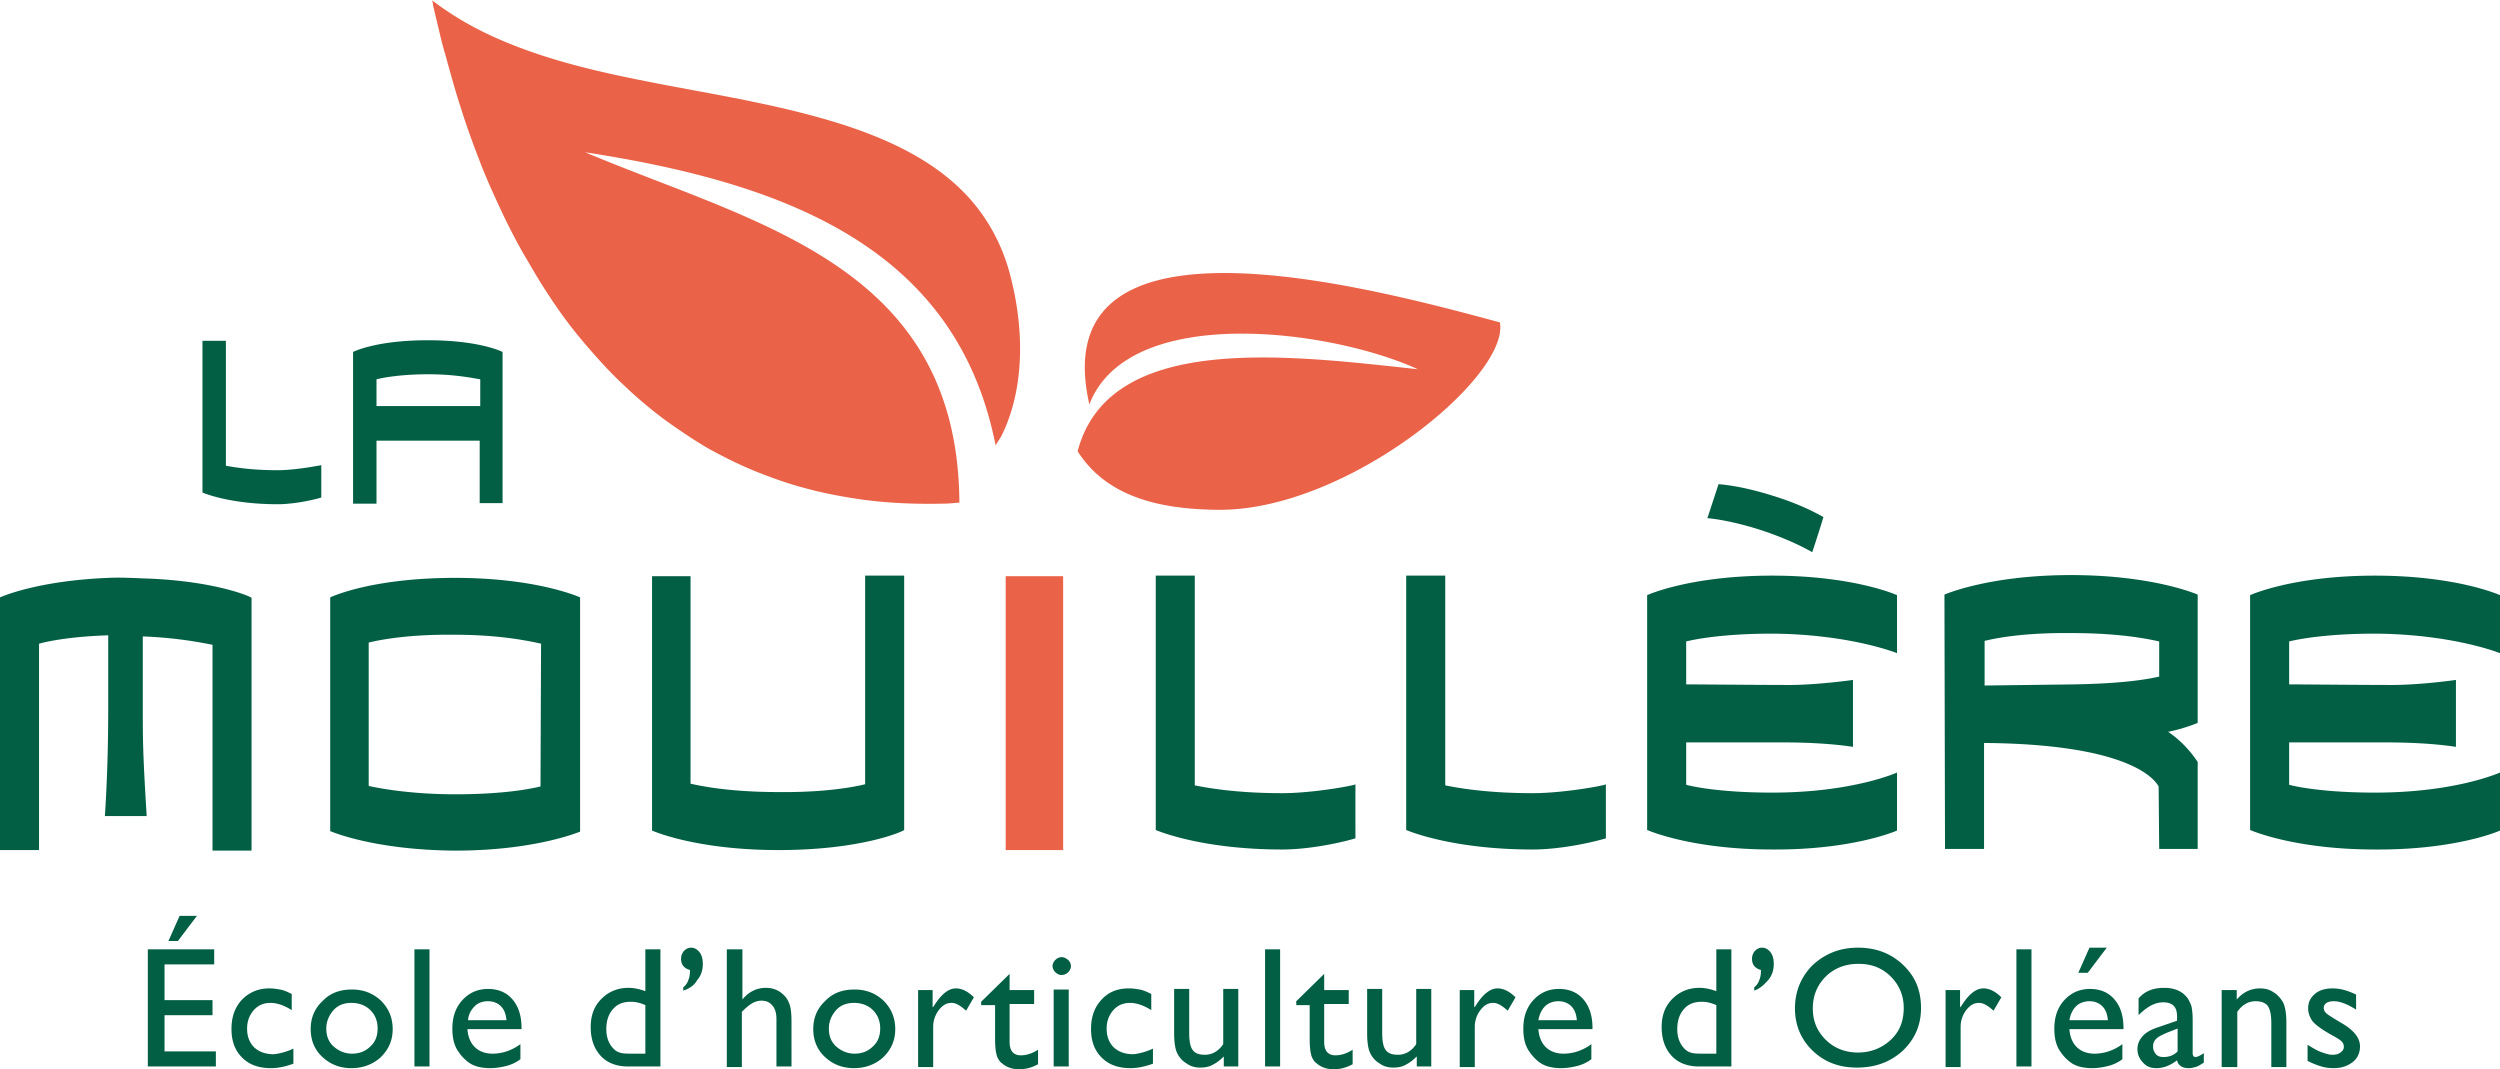
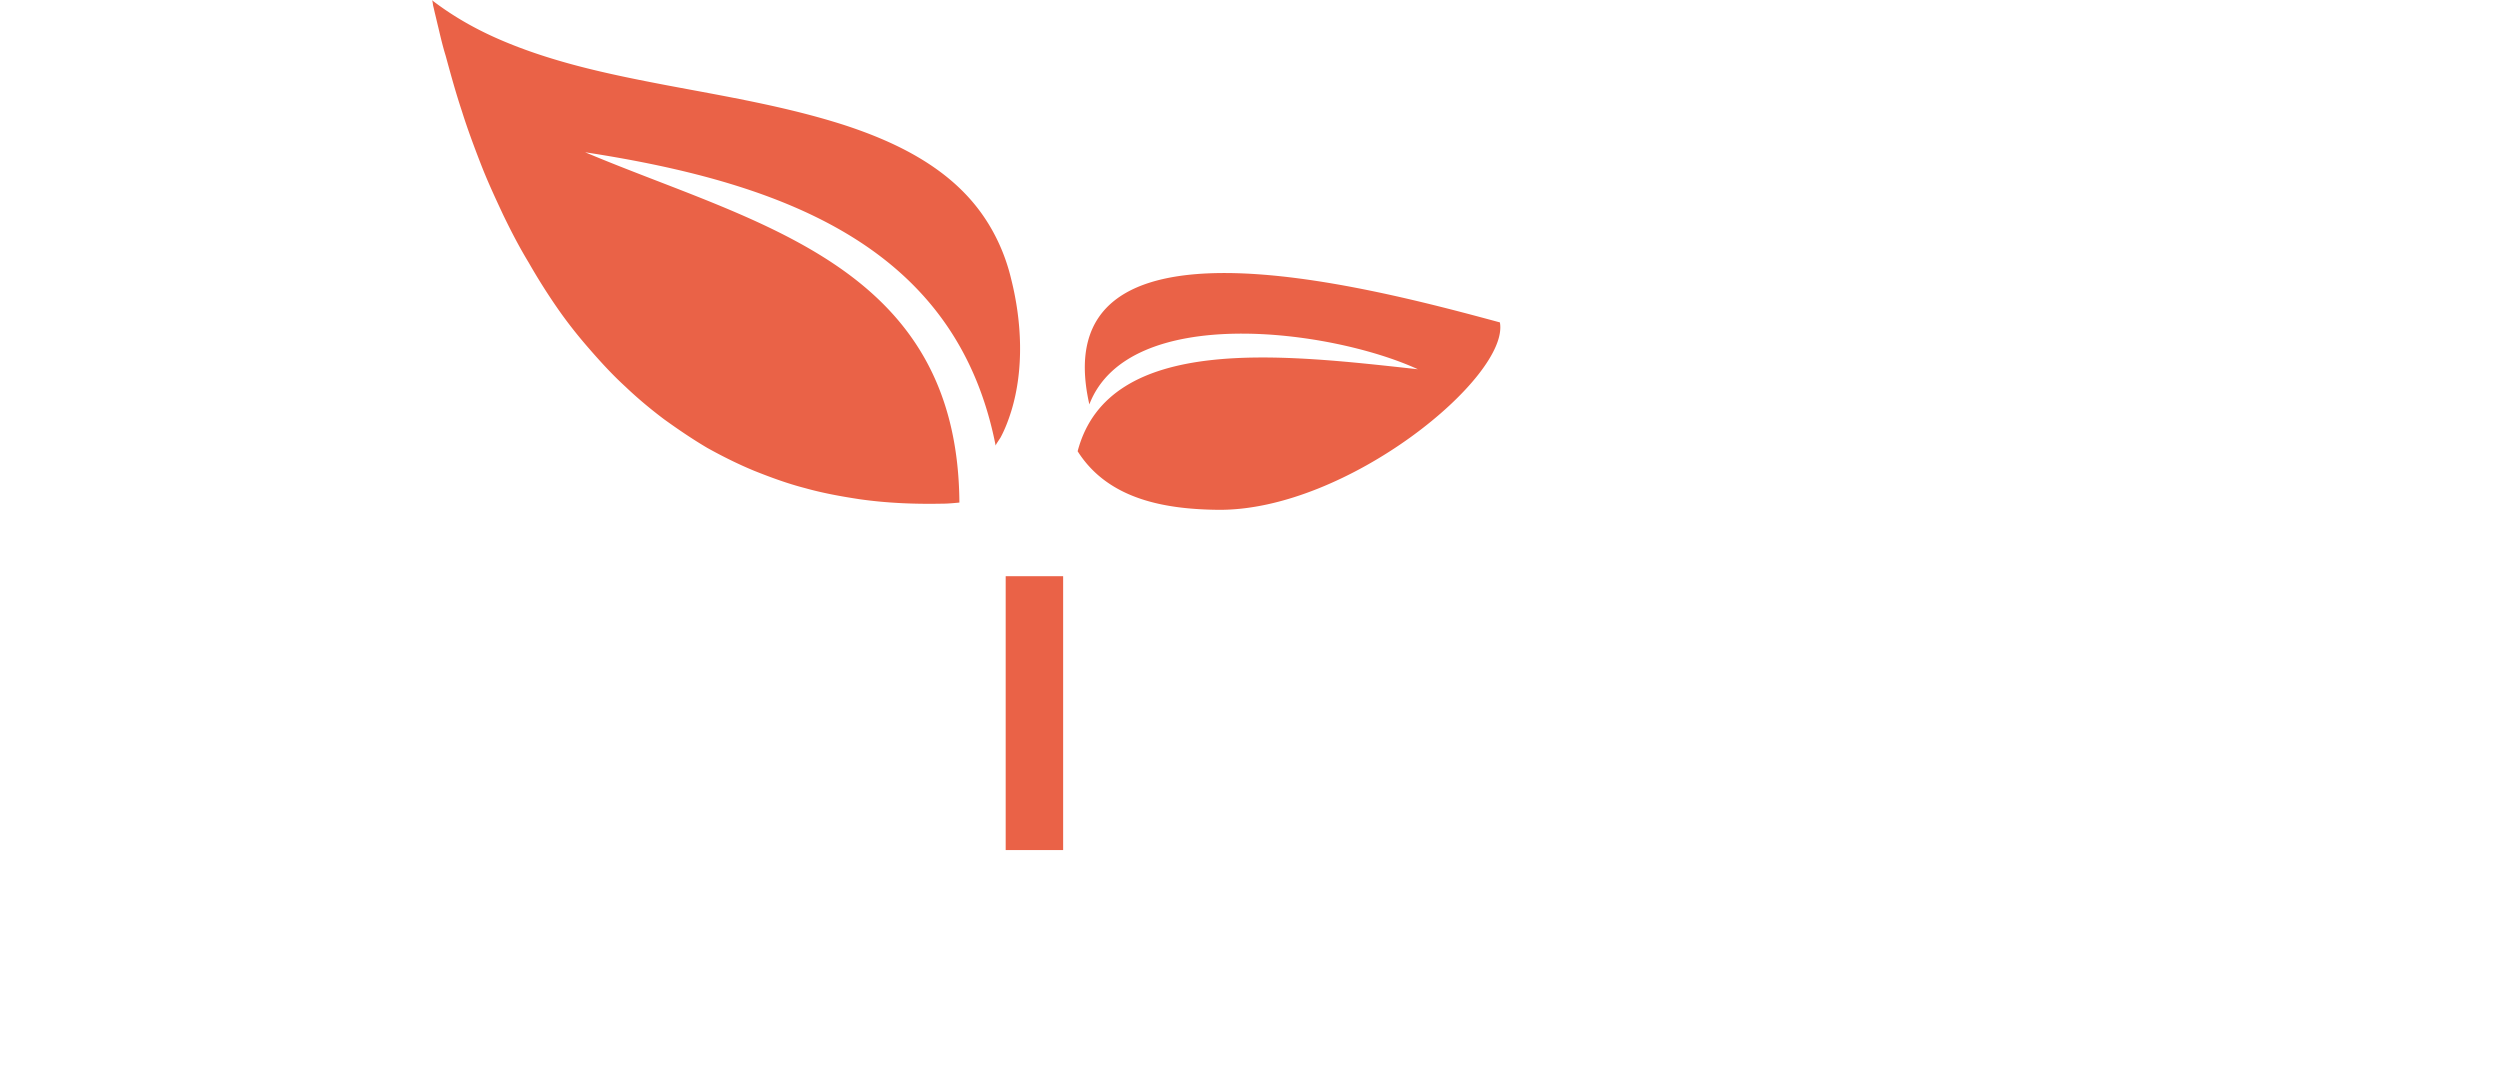
<svg xmlns="http://www.w3.org/2000/svg" width="600" height="256.626" viewBox="0 0 600 256.626">
-   <path d="M77.108 119.41v-7.764c-.134 0-6.024 1.205-10.441 1.205-6.828 0-10.844-.803-12.45-1.07V81.793h-5.623v36.412s6.292 2.811 18.073 2.811c3.346 0 7.764-.803 10.441-1.606zm2.142 23.963v56.091s10.308 4.552 29.987 4.686c19.41 0 29.852-4.552 29.986-4.552v-56.225s-10.174-4.685-29.986-4.685c-20.348 0-29.987 4.685-29.987 4.685zm50.469 45.382c-4.552 1.07-11.245 1.874-20.482 1.874-10.308 0-17.805-1.339-20.75-2.008v-34.404c2.678-.67 9.639-2.008 20.616-1.875 9.236 0 16.064 1.071 20.75 2.142l-.134 34.27zm77.911-.536c-2.677.67-9.772 2.008-20.883 1.874-9.371 0-16.332-.937-21.018-2.008v-49.799h-9.237v61.044s10.308 4.686 30.389 4.686c20.348 0 30.254-4.686 30.12-4.82v-61.044h-9.37v50.067zm268.54-9.906c34.27.268 40.83 8.434 41.901 10.442l.134 14.993h9.237v-20.884c-2.142-3.212-4.685-5.622-7.095-7.228 4.016-.804 7.095-2.142 7.095-2.142v-30.79s-10.576-4.686-30.388-4.686c-19.813 0-30.388 4.686-30.388 4.686l.134 61.044h9.37v-25.435zm.134-24.498c2.678-.67 9.505-2.008 20.884-1.874 9.504 0 16.332.937 21.017 2.008v8.434c-4.685 1.07-11.513 1.74-20.883 1.874l-21.018.267v-10.709zM434.94 132.53c.67-2.008 2.142-6.56 2.677-8.434-2.811-1.606-6.827-3.48-12.048-5.087-5.489-1.74-9.906-2.543-13.119-2.811l-2.677 8.166c1.74.134 6.56.803 13.119 2.945 5.22 1.74 9.237 3.614 12.048 5.22zM90.36 105.756h24.766v14.993h5.489V84.471s-5.355-2.811-17.939-2.811c-12.583 0-17.938 2.811-17.938 2.811v36.412h5.622v-15.127zm0-14.725c1.607-.402 5.89-1.205 12.45-1.205 6.426 0 10.71.937 12.45 1.205v6.425h-24.9v-6.425zm-56.09 61.713c7.228.268 12.717 1.205 16.733 2.008v49.398h9.37v-60.643c.269-.134-8.567-4.15-25.836-4.685-3.213-.134-6.158-.268-8.434-.134C8.701 139.358 0 143.373 0 143.373v60.643h9.37v-49.532c2.41-.669 8.033-1.74 16.6-2.008v17.805c0 14.993-.803 25.569-.803 25.569h10.04c-.937-15.127-.937-18.34-.937-25.837v-17.269zm421.016 46.586v-13.922s-10.576 4.82-29.987 4.82c-11.245 0-18.072-1.206-20.615-1.875v-10.174h23.427c3.48 0 10.575.134 16.6 1.071v-16.064s-9.238 1.338-16.6 1.205c-6.426 0-19.01-.134-23.427-.134v-10.308c2.677-.67 9.638-1.874 20.615-1.874 18.742.134 29.987 4.685 29.987 4.685v-13.922s-10.308-4.686-29.987-4.686c-19.812 0-29.986 4.686-29.986 4.686v56.358s10.442 4.686 29.986 4.686c19.545.134 29.987-4.552 29.987-4.552zm114.725-47.255c18.742.134 29.987 4.685 29.987 4.685v-13.922s-10.308-4.686-29.987-4.686c-19.812 0-29.986 4.686-29.986 4.686v56.358s10.441 4.686 29.986 4.686c19.545.134 30.12-4.552 29.987-4.552v-13.922s-10.576 4.82-29.987 4.82c-11.245 0-18.072-1.206-20.616-1.875v-10.174h23.427c3.481 0 10.576.134 16.6 1.071v-16.064s-9.237 1.338-16.6 1.205c-6.425 0-19.009-.134-23.426-.134v-10.308c2.677-.67 9.638-1.874 20.615-1.874zM39.492 243.64h11.512v-3.615H39.491v-8.567h11.915v-3.615h-15.93v28.113h16.331v-3.615H39.491v-8.701zm3.212-17.805l4.552-6.024h-4.15l-2.678 6.024h2.276zm18.34 25.57c-1.205-1.206-1.74-2.678-1.74-4.552 0-1.74.535-3.213 1.606-4.418 1.071-1.205 2.41-1.74 4.016-1.74 1.473 0 3.213.535 5.087 1.74v-3.882c-1.07-.536-2.008-.937-2.811-1.071-.803-.134-1.606-.268-2.543-.268-2.678 0-4.82.937-6.56 2.677-1.74 1.875-2.544 4.15-2.544 7.095 0 2.812.804 5.087 2.544 6.828 1.74 1.74 4.016 2.543 6.961 2.543 1.74 0 3.48-.401 5.355-1.07v-3.615c-1.74.803-3.347 1.205-4.686 1.339-2.008 0-3.48-.536-4.685-1.607zm23.427-13.923c-2.811 0-5.22.803-7.095 2.811-1.874 1.74-2.811 4.016-2.811 6.693s.937 4.954 2.811 6.694c1.874 1.74 4.15 2.677 6.961 2.677s5.221-.937 7.095-2.677c1.874-1.874 2.811-4.016 2.811-6.694s-.937-4.953-2.81-6.827c-1.875-1.74-4.15-2.677-6.962-2.677zm4.418 13.654c-1.205 1.205-2.678 1.74-4.418 1.74-1.74 0-3.213-.669-4.418-1.74-1.204-1.07-1.74-2.543-1.74-4.283s.67-3.213 1.74-4.418c1.071-1.205 2.544-1.74 4.284-1.74 1.74 0 3.347.535 4.552 1.74 1.205 1.205 1.74 2.677 1.74 4.418s-.535 3.212-1.74 4.283zm10.575 4.82h3.615v-28.113h-3.615v28.113zm17.671-18.608c-2.543 0-4.552.937-6.158 2.677-1.606 1.74-2.41 4.016-2.41 6.828 0 1.874.268 3.48 1.071 4.953.804 1.338 1.875 2.543 3.08 3.346 1.204.804 2.944 1.205 4.952 1.205 1.473 0 2.812-.268 3.883-.535a9.585 9.585 0 0 0 3.346-1.607v-3.614c-2.008 1.472-4.283 2.276-6.693 2.276-1.74 0-3.213-.536-4.284-1.607-1.07-1.07-1.606-2.543-1.74-4.284h12.985v-.267c0-2.812-.67-5.087-2.142-6.828-1.472-1.74-3.48-2.543-5.89-2.543zm-4.82 7.497c.135-1.473.804-2.544 1.607-3.347.803-.803 1.874-1.205 3.213-1.205 1.205 0 2.276.402 3.079 1.205.803.803 1.205 1.874 1.339 3.347h-9.237zm42.57-6.962c-1.472-.535-2.81-.803-4.015-.803-2.678 0-4.82.937-6.56 2.678-1.74 1.74-2.543 4.016-2.543 6.693 0 2.945.803 5.22 2.41 6.961 1.606 1.74 3.882 2.544 6.559 2.544h7.764v-28.113h-3.614v10.04zm0 14.994h-2.81c-1.607 0-2.678 0-3.347-.268-.536-.134-1.205-.536-1.74-1.205-.937-1.07-1.473-2.543-1.473-4.418 0-2.008.536-3.614 1.607-4.819 1.07-1.205 2.41-1.74 4.283-1.74 1.205 0 2.276.268 3.48.803v11.647zm10.978-25.435c-.67 0-1.205.267-1.74.803-.402.535-.67 1.07-.67 1.874 0 1.339.67 2.276 2.142 2.677 0 1.071-.133 1.875-.401 2.41-.134.535-.536 1.205-1.205 1.74v.803c1.606-.535 2.677-1.338 3.347-2.543.937-1.07 1.338-2.41 1.338-3.882 0-1.205-.267-2.142-.803-2.811-.535-.67-1.205-1.071-2.008-1.071zm21.285 10.575c-1.07-.67-2.142-.937-3.346-.937-2.142 0-4.15.937-5.623 2.811v-12.048h-3.748v28.246h3.614v-13.252c.937-.938 1.74-1.607 2.41-2.008.67-.402 1.472-.67 2.276-.67 1.204 0 2.008.402 2.677 1.205s.937 1.874.937 3.213v11.379h3.614V245.38c0-2.142-.133-3.748-.669-4.82-.401-1.07-1.205-1.873-2.142-2.543zm17.939-.535c-2.812 0-5.221.803-7.095 2.811-1.875 1.74-2.812 4.016-2.812 6.693s.937 4.954 2.812 6.694c1.874 1.74 4.15 2.677 6.96 2.677 2.812 0 5.222-.937 7.096-2.677 1.874-1.874 2.811-4.016 2.811-6.694s-.937-4.953-2.811-6.827c-1.874-1.74-4.15-2.677-6.961-2.677zm4.417 13.654c-1.205 1.205-2.677 1.74-4.417 1.74-1.74 0-3.213-.669-4.418-1.74-1.205-1.07-1.74-2.543-1.74-4.283s.669-3.213 1.74-4.418c1.07-1.205 2.543-1.74 4.284-1.74s3.346.535 4.551 1.74 1.74 2.677 1.74 4.418-.535 3.212-1.74 4.283zm14.592-9.638l-.268.268v-4.15h-3.48v18.473h3.614v-9.638c0-1.606.536-2.945 1.339-4.016.937-1.205 1.874-1.74 3.079-1.74 1.07 0 2.142.669 3.48 1.874l1.874-3.213c-1.472-1.473-2.945-2.142-4.283-2.142-1.874 0-3.615 1.473-5.355 4.284zm18.206 8.567v-9.103h5.89v-3.346h-5.89v-3.883l-6.827 6.694v.803h3.346v8.166c0 1.606.134 2.811.268 3.347.134.67.268 1.07.536 1.472.134.268.401.67.803.937 1.07.937 2.41 1.473 4.15 1.473 1.606 0 3.079-.402 4.551-1.205v-3.48c-1.472.937-2.81 1.338-4.15 1.338-1.74 0-2.677-1.07-2.677-3.213zm10.576 5.89h3.614v-18.473h-3.614v18.474zm1.874-26.238c-.536 0-1.071.268-1.473.67-.401.401-.67.937-.67 1.472s.269 1.071.67 1.473c.402.401.937.67 1.473.67.67 0 1.205-.269 1.606-.67.402-.402.67-.937.67-1.473 0-.535-.268-1.07-.67-1.472-.535-.402-.937-.67-1.606-.67zm12.583 21.687c-1.204-1.205-1.74-2.677-1.74-4.551 0-1.74.536-3.213 1.607-4.418 1.07-1.205 2.41-1.74 4.016-1.74 1.472 0 3.212.535 5.087 1.74v-3.882c-1.071-.536-2.008-.937-2.812-1.071-.803-.134-1.606-.268-2.543-.268-2.677 0-4.82.803-6.56 2.677-1.74 1.875-2.543 4.15-2.543 7.095 0 2.812.803 5.087 2.543 6.828 1.74 1.74 4.016 2.543 6.962 2.543 1.74 0 3.48-.401 5.354-1.07v-3.615c-1.74.803-3.346 1.205-4.685 1.339-2.008 0-3.48-.536-4.686-1.607zm26.239-.803c-1.205 1.74-2.678 2.543-4.418 2.543-1.472 0-2.41-.401-2.945-1.204-.536-.67-.803-2.142-.803-4.016v-10.576h-3.615v10.576c0 2.275.268 4.016.803 4.953a5.672 5.672 0 0 0 2.276 2.41c.937.669 2.008.936 3.213.936.937 0 2.008-.134 2.945-.669 1.071-.535 1.874-1.205 2.678-2.008v2.41h3.48v-18.608h-3.614v13.253zm10.04 5.355h3.614v-28.113h-3.614v28.113zm14.19-5.89v-9.104h5.89v-3.346h-5.89v-3.883l-6.827 6.694h.133v.803h3.213v8.166c0 1.606.134 2.811.268 3.347.134.67.268 1.07.536 1.472.133.268.401.67.803.937 1.07.937 2.41 1.473 4.15 1.473 1.606 0 3.079-.402 4.551-1.205v-3.48c-1.472.937-2.811 1.338-4.15 1.338-1.74 0-2.677-1.07-2.677-3.213zm22.088.535c-1.205 1.74-2.677 2.543-4.417 2.543-1.473 0-2.41-.401-2.946-1.204-.535-.67-.803-2.142-.803-4.016v-10.576h-3.614v10.576c0 2.275.268 4.016.803 4.953a5.672 5.672 0 0 0 2.276 2.41c.937.669 2.008.936 3.213.936.937 0 2.008-.134 2.945-.669 1.07-.535 1.874-1.205 2.677-2.008v2.41h3.48v-18.608h-3.614v13.253zm14.19-9.103l-.267.268v-4.15h-3.481v18.473h3.614v-9.638c0-1.606.536-2.945 1.34-4.016.936-1.205 1.873-1.74 3.078-1.74 1.071 0 2.142.669 3.48 1.874l1.875-3.213c-1.473-1.473-2.945-2.142-4.284-2.142-1.874 0-3.614 1.473-5.355 4.284zm20.08-4.15c-2.543 0-4.55.937-6.157 2.677-1.607 1.74-2.41 4.016-2.41 6.828 0 1.874.268 3.48 1.07 4.953.804 1.338 1.875 2.543 3.08 3.346 1.205.804 2.945 1.205 4.953 1.205 1.473 0 2.811-.268 3.882-.535a9.585 9.585 0 0 0 3.347-1.607v-3.614c-2.008 1.472-4.284 2.276-6.693 2.276-1.74 0-3.213-.536-4.284-1.607-1.071-1.07-1.607-2.543-1.74-4.284h12.985v-.267c0-2.812-.67-5.087-2.142-6.828-1.473-1.74-3.48-2.543-5.89-2.543zm-4.953 7.497c.268-1.473.804-2.544 1.607-3.347.803-.803 2.008-1.205 3.213-1.205s2.275.402 3.079 1.205c.803.803 1.205 1.874 1.338 3.347h-9.237zm42.705-6.962c-1.473-.535-2.812-.803-4.017-.803-2.677 0-4.819.937-6.56 2.678-1.74 1.74-2.543 4.016-2.543 6.693 0 2.945.804 5.22 2.41 6.961 1.606 1.74 3.882 2.544 6.56 2.544h7.764v-28.113h-3.614v10.04zm0 14.994h-2.812c-1.606 0-2.677 0-3.347-.268-.535-.134-1.204-.536-1.74-1.205-.937-1.07-1.472-2.543-1.472-4.418 0-2.008.535-3.614 1.606-4.819 1.071-1.205 2.41-1.74 4.284-1.74 1.205 0 2.276.268 3.48.803v11.647zm10.977-25.435c-.67 0-1.205.267-1.74.803-.402.535-.67 1.07-.67 1.874 0 1.339.67 2.276 2.142 2.677 0 1.071-.134 1.875-.402 2.41-.133.535-.535 1.205-1.204 1.74v.803c1.472-.535 2.41-1.472 3.346-2.543.937-1.07 1.339-2.41 1.339-3.882 0-1.205-.268-2.142-.803-2.811-.536-.67-1.205-1.071-2.008-1.071zm23.025 0c-4.418 0-7.898 1.472-10.843 4.15-2.811 2.81-4.284 6.291-4.284 10.441 0 4.016 1.473 7.497 4.284 10.174 2.811 2.678 6.292 4.016 10.575 4.016 4.418 0 8.033-1.338 10.978-4.016 2.945-2.811 4.417-6.158 4.417-10.308 0-4.15-1.338-7.496-4.284-10.307-2.945-2.812-6.56-4.15-10.843-4.15zm7.898 22.088c-2.142 2.008-4.819 3.079-7.898 3.079s-5.756-1.071-7.764-3.079-3.08-4.418-3.08-7.497c0-3.079 1.072-5.622 3.08-7.63s4.685-3.08 7.898-3.08c3.079 0 5.622.938 7.764 3.08 2.008 2.008 3.08 4.551 3.08 7.496 0 3.08-.938 5.623-3.08 7.631zm16.868-8.032l-.268.268v-4.15h-3.48v18.473h3.614v-9.638c0-1.606.535-2.945 1.339-4.016.937-1.205 1.874-1.74 3.079-1.74 1.07 0 2.142.669 3.48 1.874l1.874-3.213c-1.472-1.473-2.945-2.142-4.283-2.142-1.875 0-3.615 1.473-5.355 4.284zm13.253 14.458h3.614v-28.113h-3.614v28.113zm17.135-22.49l4.551-6.024h-4.15l-2.677 6.024h2.276zm.535 3.882c-2.543 0-4.551.937-6.158 2.677-1.606 1.74-2.41 4.016-2.41 6.828 0 1.874.269 3.48 1.072 4.953.803 1.338 1.874 2.543 3.079 3.346 1.205.804 2.945 1.205 4.953 1.205 1.472 0 2.811-.268 3.882-.535a9.585 9.585 0 0 0 3.347-1.607v-3.614c-2.008 1.472-4.284 2.276-6.694 2.276-1.74 0-3.213-.536-4.284-1.607-1.07-1.07-1.606-2.543-1.74-4.284h12.985v-.267c0-2.812-.669-5.087-2.141-6.828-1.473-1.74-3.481-2.543-5.89-2.543zm-4.953 7.497c.268-1.473.803-2.544 1.607-3.347.803-.803 2.008-1.205 3.213-1.205 1.204 0 2.275.402 3.079 1.205.803.803 1.204 1.874 1.338 3.347h-9.237zm29.585 7.898v-7.898c0-1.607-.134-2.544-.268-3.213-.133-.536-.401-1.071-.669-1.607-.268-.535-.67-.937-1.07-1.338-1.206-1.071-2.812-1.607-4.82-1.607-2.677 0-4.685.803-6.158 2.544v4.016c2.008-2.008 3.882-3.08 5.89-3.08 2.276 0 3.347 1.072 3.347 3.347v1.071l-4.685 1.607c-1.607.535-2.812 1.205-3.615 2.142-.803.937-1.205 1.874-1.205 3.079 0 1.338.536 2.41 1.339 3.213.803.937 1.874 1.338 3.213 1.338 1.74 0 3.347-.67 4.953-1.874.268 1.205 1.205 1.874 2.811 1.874.536 0 1.071-.134 1.607-.268.535-.133 1.204-.535 2.008-1.07v-2.276c-.938.67-1.607.937-2.008.937s-.67-.268-.67-.937zm-3.614-.402c-.937.937-2.008 1.339-3.347 1.339-.803 0-1.339-.134-1.874-.67-.402-.535-.67-1.07-.67-1.874 0-.803.268-1.338.804-1.874.535-.535 1.472-.937 2.677-1.472l2.41-.937v5.488zm23.025-14.19c-.937-.67-2.008-.937-3.213-.937-2.142 0-4.016.803-5.622 2.677v-2.275h-3.615v18.473h3.749v-13.252c1.205-1.74 2.677-2.544 4.417-2.544 1.339 0 2.41.402 2.945 1.205.536.803.804 2.142.804 4.016v10.575h3.614v-10.575c0-2.276-.268-3.882-.803-4.953-.536-.937-1.339-1.874-2.276-2.41zm16.064 7.229l-1.338-.803c-1.071-.67-1.74-1.071-2.142-1.473-.402-.401-.536-.803-.536-1.205 0-.535.268-.937.67-1.204.401-.268 1.07-.402 1.74-.402 1.473 0 3.213.67 5.355 2.008v-3.614c-2.008-.938-3.749-1.473-5.623-1.473-1.74 0-3.213.402-4.284 1.339-1.07.937-1.606 2.008-1.606 3.48 0 1.071.402 2.142 1.071 3.08.803.936 2.276 2.007 4.685 3.346 1.205.67 1.875 1.071 2.276 1.473.402.401.536.803.536 1.338 0 .536-.268.937-.804 1.339-.535.402-1.204.535-2.008.535-.669 0-1.606-.267-2.677-.669-1.07-.402-2.142-1.07-3.213-1.74v3.882c1.339.67 2.41 1.07 3.347 1.339.803.267 1.874.401 2.945.401 1.874 0 3.347-.535 4.552-1.472 1.204-.937 1.74-2.276 1.74-3.749 0-2.142-1.607-4.016-4.686-5.756zm-274.966-56.894v-50.335h-9.37v61.044s10.575 4.686 30.388 4.686c5.756 0 12.985-1.339 17.537-2.678V188.22c0 .268-10.174 2.142-17.537 2.142-11.38 0-18.34-1.339-21.018-1.874zm60.107 0v-50.335h-9.37v61.044s10.575 4.686 30.388 4.686c5.756 0 12.985-1.339 17.537-2.678V188.22c0 .268-10.174 2.142-17.537 2.142-11.38 0-18.34-1.339-21.018-1.874z" fill="#025f43" />
-   <path d="M359.973 77.376c-32.664-8.835-109.639-29.317-98.528 19.679 9.371-24.364 57.831-18.073 78.849-8.434-31.86-3.48-74.163-8.835-81.66 19.679 7.363 11.646 21.151 13.922 33.735 14.056 30.924.268 70.013-31.995 67.604-44.98zm-118.608 126.64h13.788v-65.73h-13.788v65.73zm1.339-136.948c-1.473-6.292-4.284-12.316-8.3-17.403-7.898-10.04-19.947-15.796-31.86-19.678-13.79-4.418-28.247-6.828-42.437-9.505-14.056-2.678-28.246-5.623-41.366-11.513C113.387 6.56 108.3 3.614 103.614 0c.268.134.268 1.339.402 1.606.134.536.268 1.205.402 1.74.267 1.072.535 2.276.803 3.347.535 2.276 1.07 4.552 1.74 6.694 1.205 4.417 2.41 8.835 3.882 13.253 1.339 4.284 2.945 8.567 4.552 12.717 1.606 4.15 3.48 8.166 5.354 12.182 1.875 3.883 3.883 7.765 6.158 11.513a148.286 148.286 0 0 0 6.828 10.843c2.41 3.481 4.953 6.694 7.764 9.907 2.677 3.079 5.489 6.158 8.568 8.969 2.945 2.811 6.158 5.488 9.37 7.898 3.347 2.41 6.694 4.686 10.308 6.827 3.615 2.008 7.363 3.883 11.245 5.489 4.016 1.606 8.032 3.079 12.182 4.15 4.284 1.205 8.702 2.008 13.12 2.677 6.559.937 13.252 1.205 19.812 1.071 1.339 0 2.811-.134 4.15-.267-.402-57.162-48.862-66.8-89.826-84.07 48.862 7.497 89.29 23.293 98.527 70.415 0-.268 1.071-1.74 1.205-2.008 1.071-2.008 1.874-4.15 2.544-6.292 3.079-10.04 2.543-21.419 0-31.593z" fill-rule="evenodd" clip-rule="evenodd" fill="#ea6247" />
+   <path d="M359.973 77.376c-32.664-8.835-109.639-29.317-98.528 19.679 9.371-24.364 57.831-18.073 78.849-8.434-31.86-3.48-74.163-8.835-81.66 19.679 7.363 11.646 21.151 13.922 33.735 14.056 30.924.268 70.013-31.995 67.604-44.98m-118.608 126.64h13.788v-65.73h-13.788v65.73zm1.339-136.948c-1.473-6.292-4.284-12.316-8.3-17.403-7.898-10.04-19.947-15.796-31.86-19.678-13.79-4.418-28.247-6.828-42.437-9.505-14.056-2.678-28.246-5.623-41.366-11.513C113.387 6.56 108.3 3.614 103.614 0c.268.134.268 1.339.402 1.606.134.536.268 1.205.402 1.74.267 1.072.535 2.276.803 3.347.535 2.276 1.07 4.552 1.74 6.694 1.205 4.417 2.41 8.835 3.882 13.253 1.339 4.284 2.945 8.567 4.552 12.717 1.606 4.15 3.48 8.166 5.354 12.182 1.875 3.883 3.883 7.765 6.158 11.513a148.286 148.286 0 0 0 6.828 10.843c2.41 3.481 4.953 6.694 7.764 9.907 2.677 3.079 5.489 6.158 8.568 8.969 2.945 2.811 6.158 5.488 9.37 7.898 3.347 2.41 6.694 4.686 10.308 6.827 3.615 2.008 7.363 3.883 11.245 5.489 4.016 1.606 8.032 3.079 12.182 4.15 4.284 1.205 8.702 2.008 13.12 2.677 6.559.937 13.252 1.205 19.812 1.071 1.339 0 2.811-.134 4.15-.267-.402-57.162-48.862-66.8-89.826-84.07 48.862 7.497 89.29 23.293 98.527 70.415 0-.268 1.071-1.74 1.205-2.008 1.071-2.008 1.874-4.15 2.544-6.292 3.079-10.04 2.543-21.419 0-31.593z" fill-rule="evenodd" clip-rule="evenodd" fill="#ea6247" />
</svg>